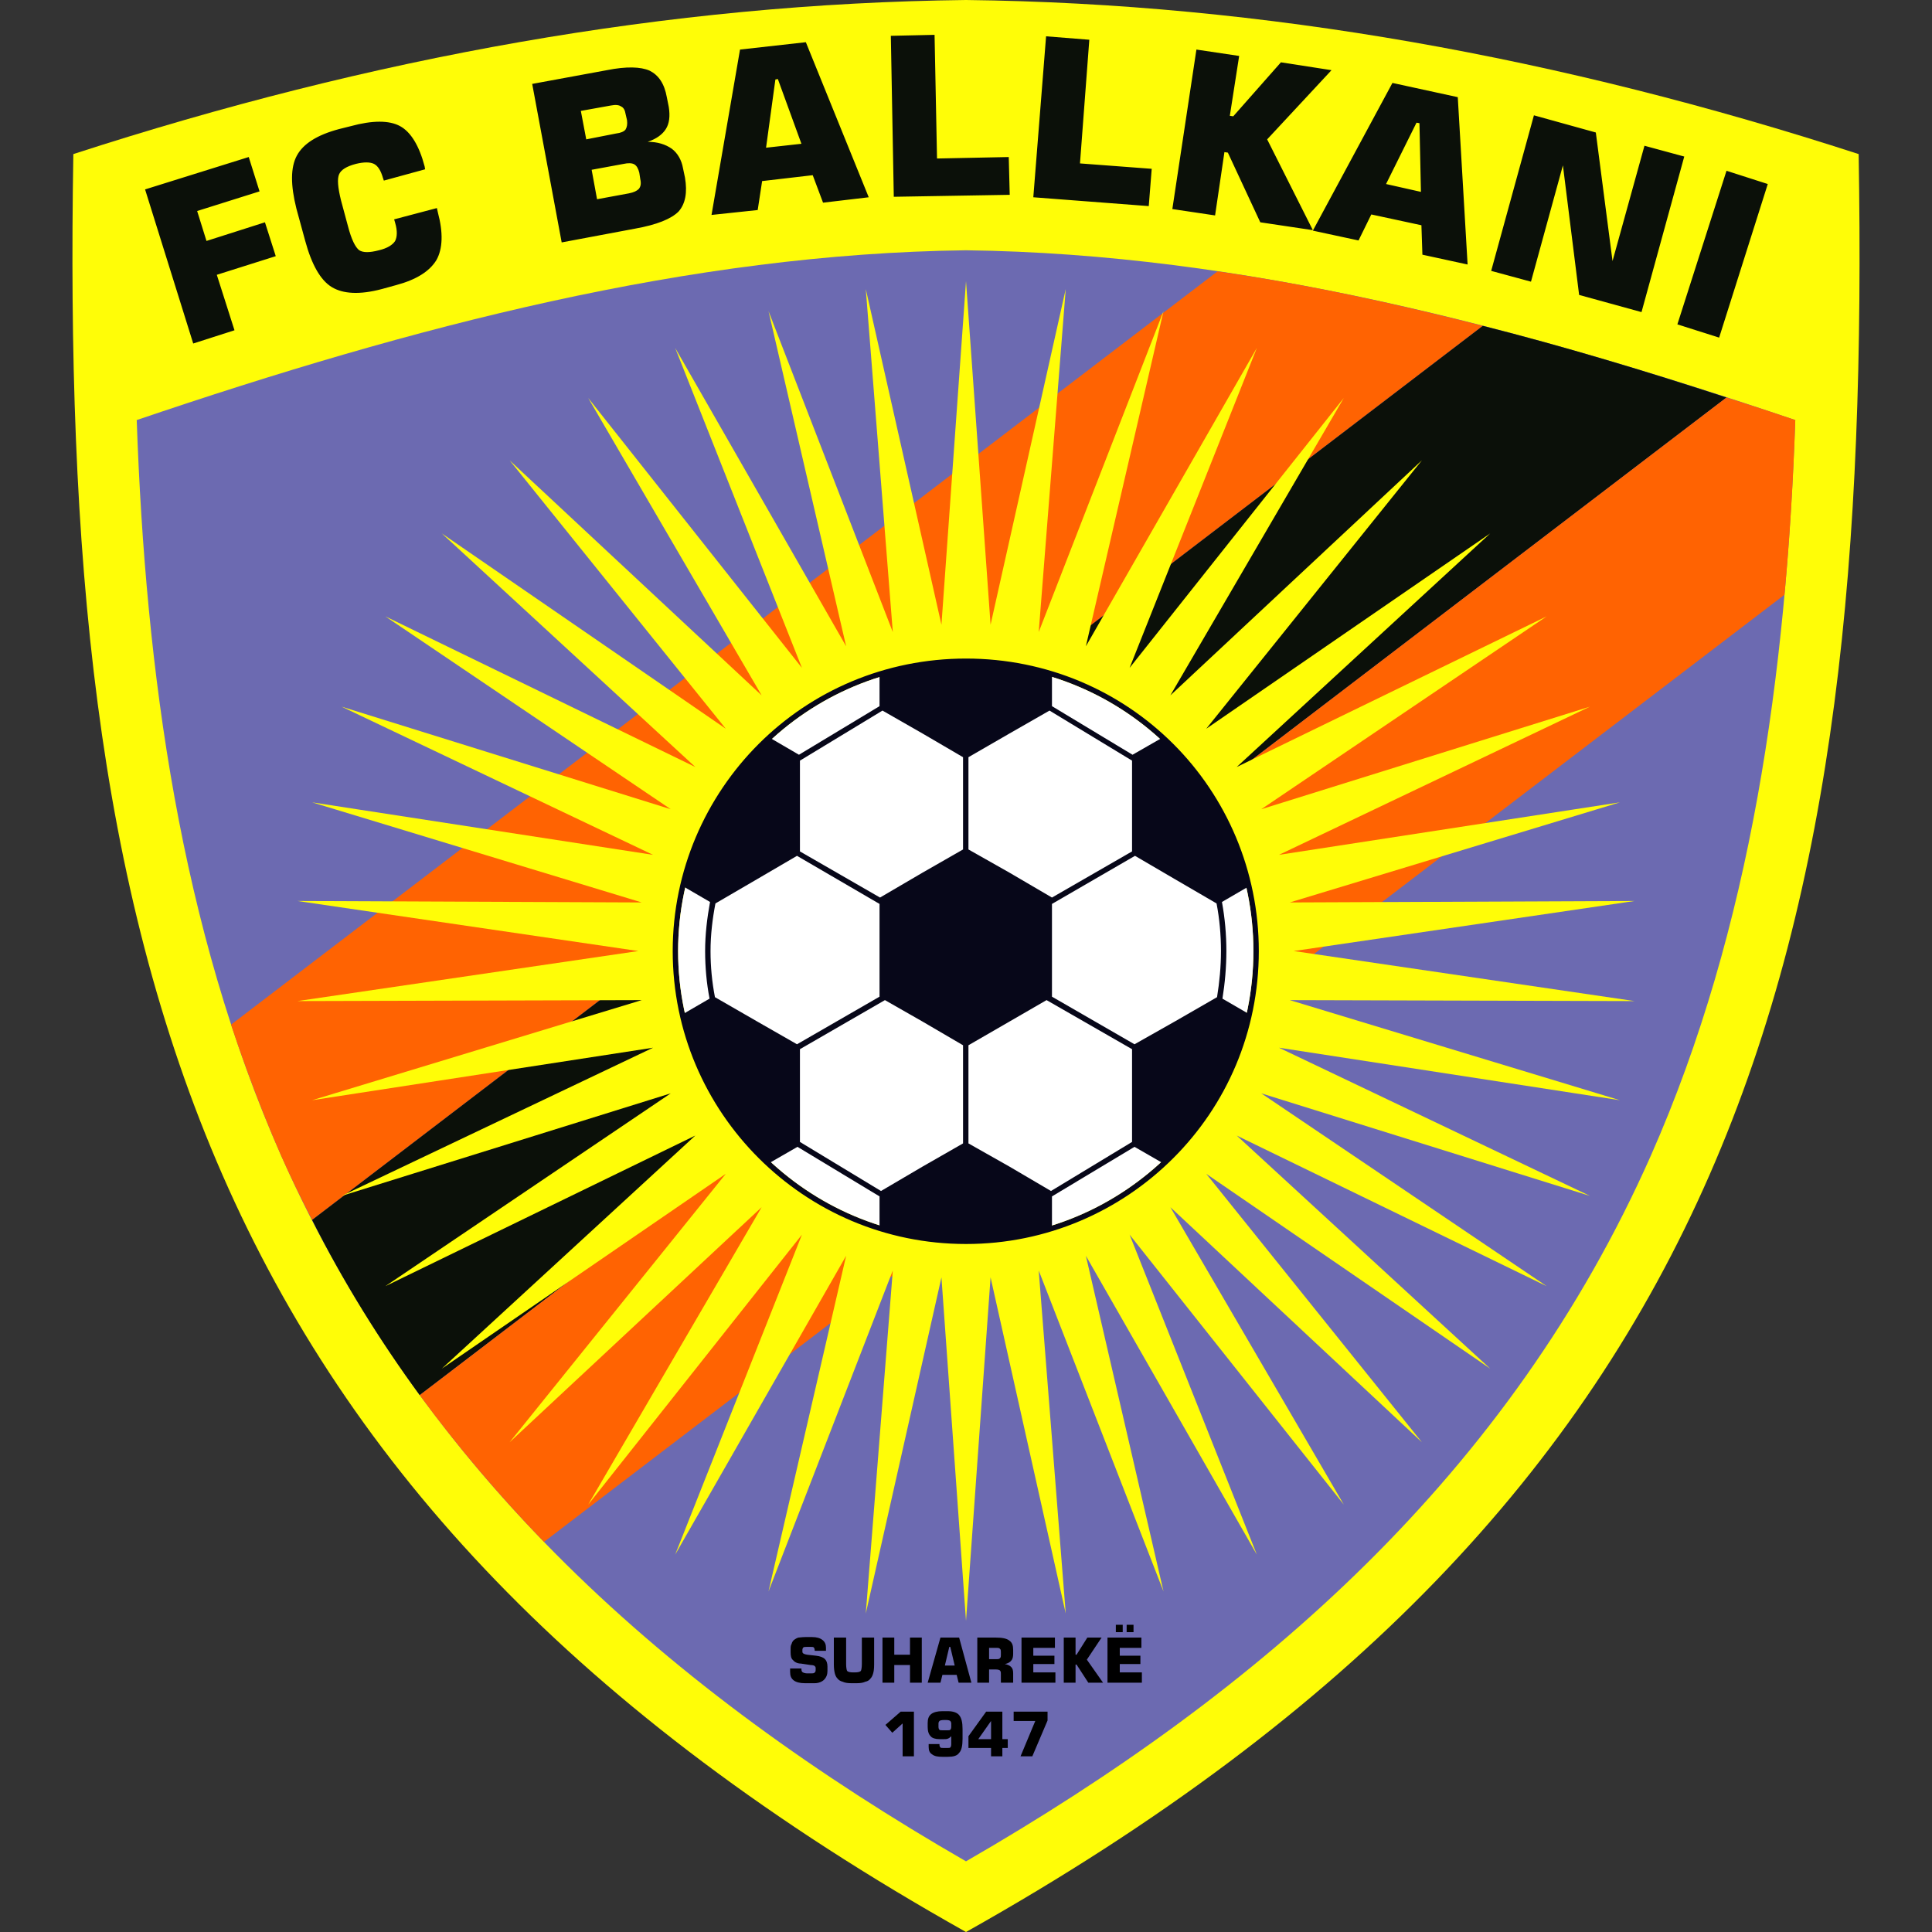
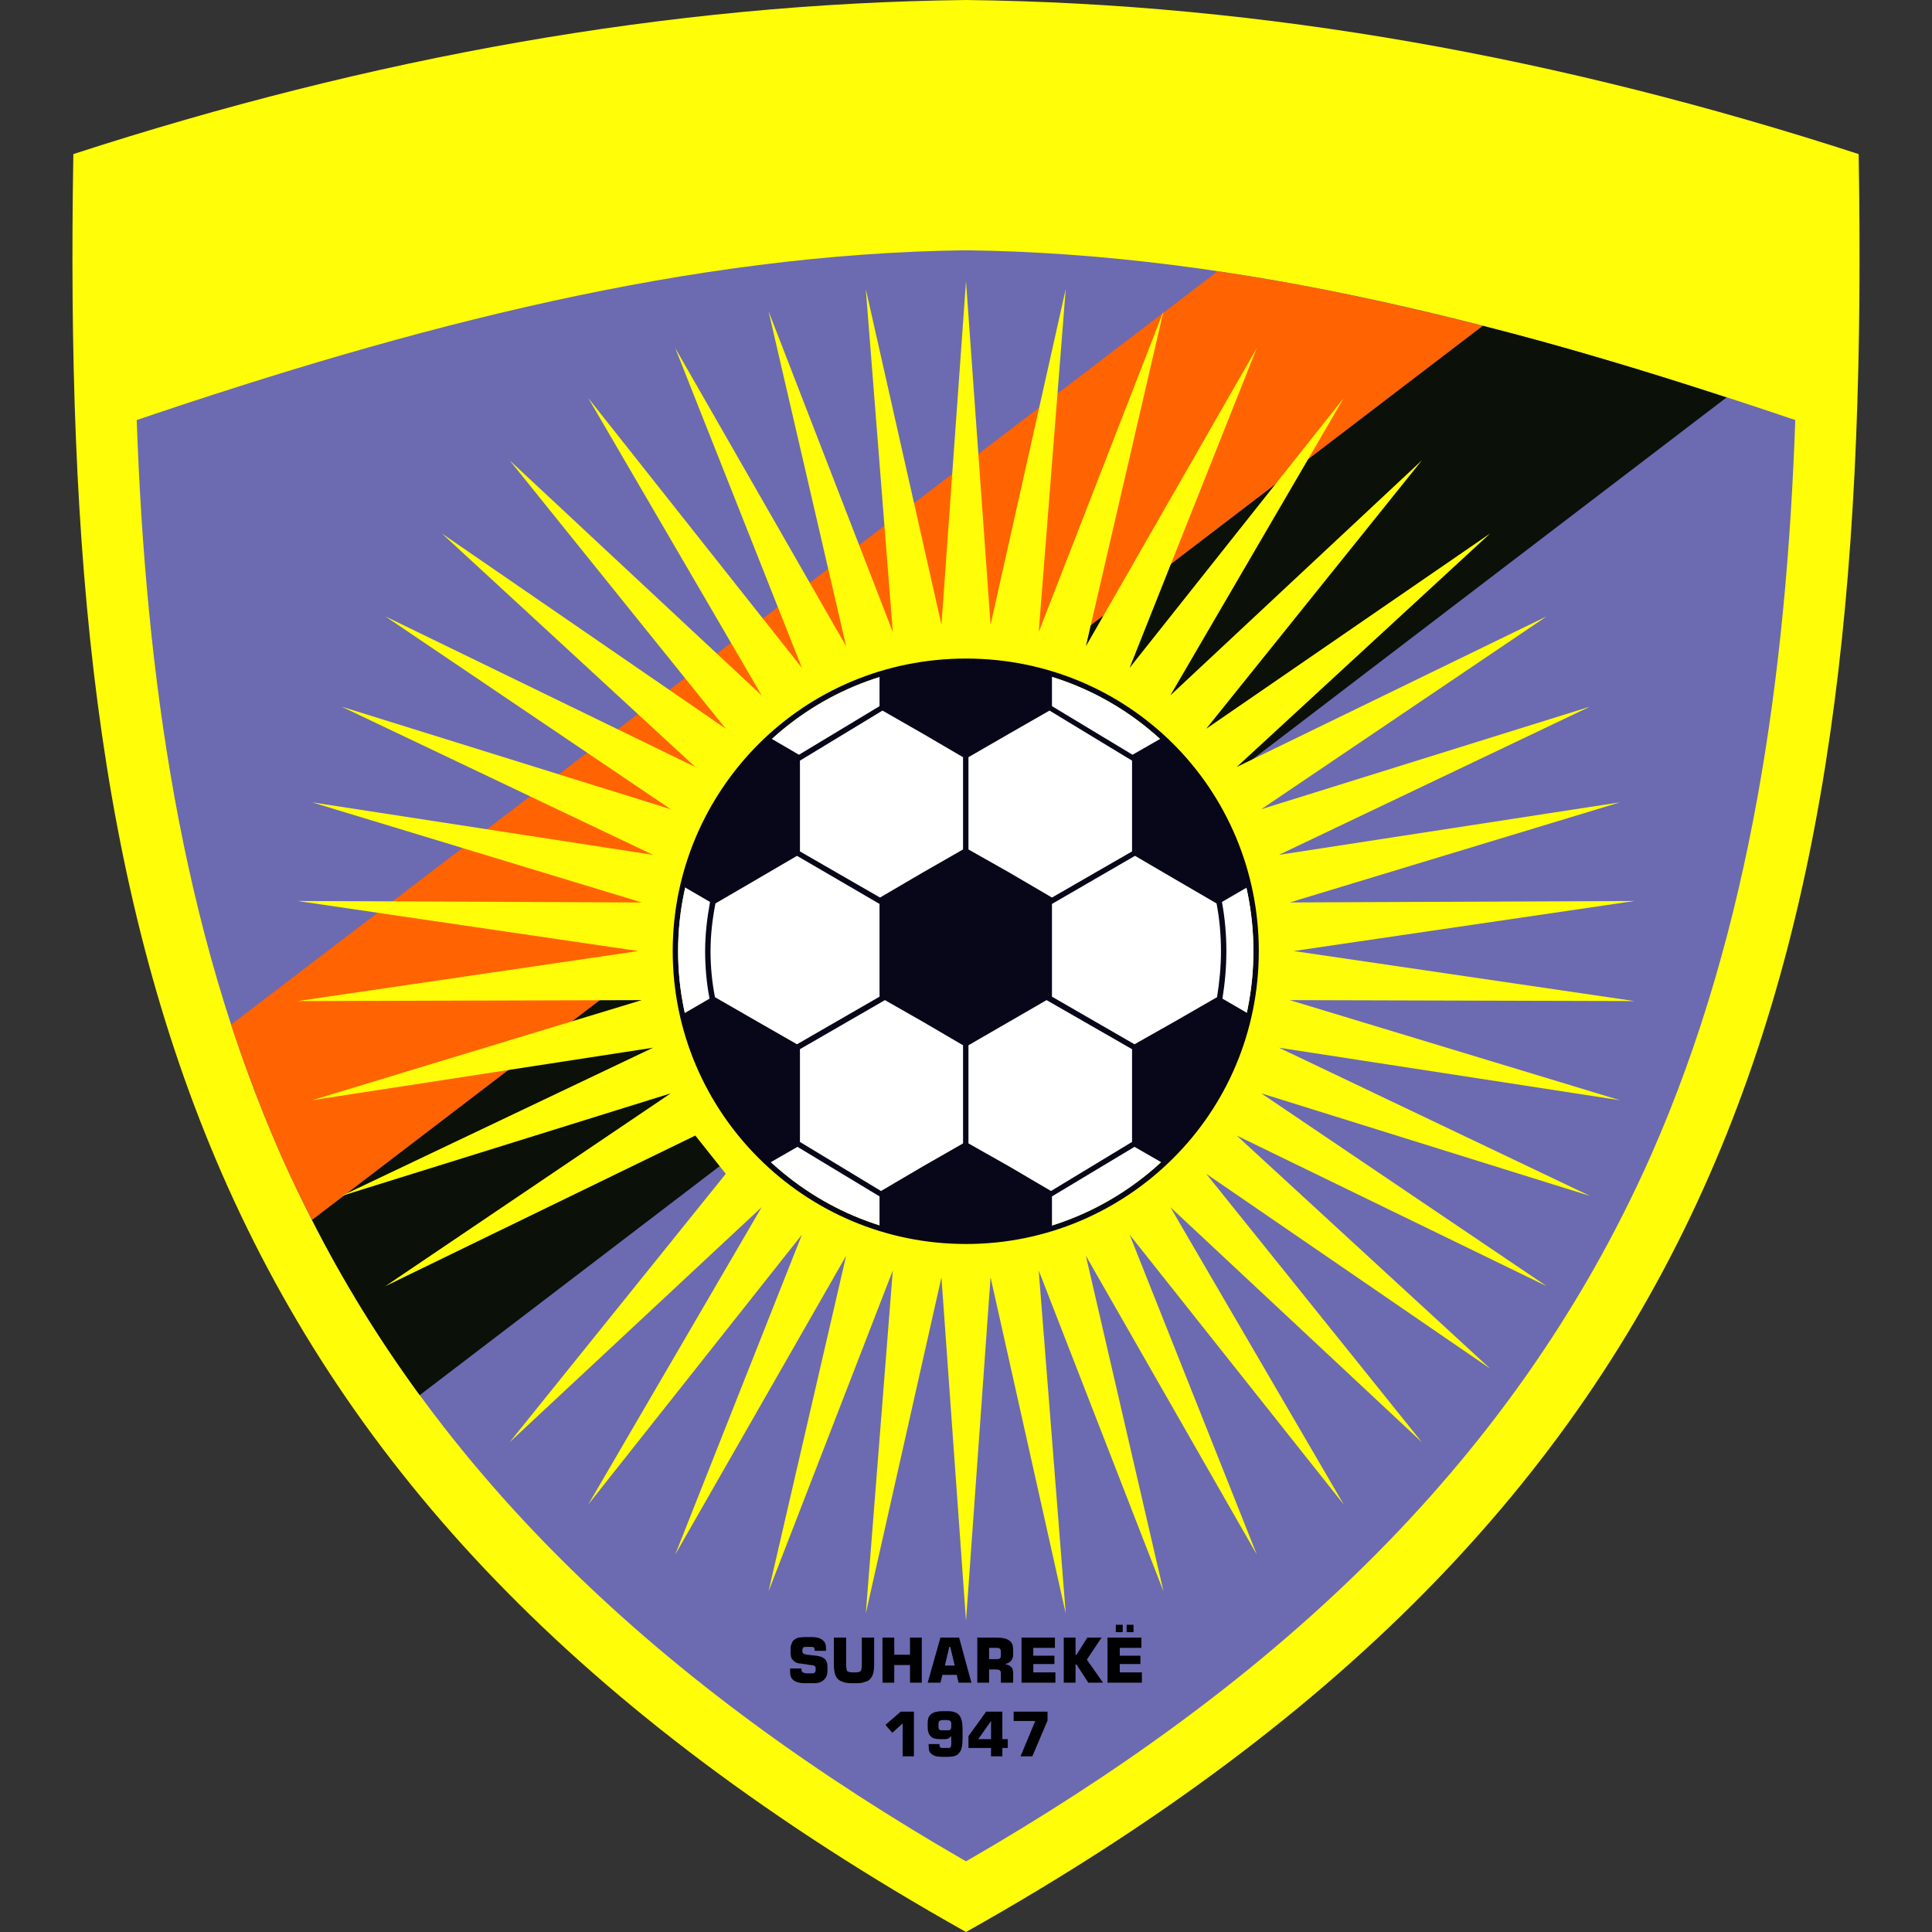
<svg xmlns="http://www.w3.org/2000/svg" width="480" height="480" viewBox="0 0 480 480" fill="none">
  <rect x="0" y="0" width="480" height="480" fill="#333333" stroke="none" />
  <path fill-rule="evenodd" clip-rule="evenodd" d="M240 480C46.417 371.369 14.927 234.331 18.222 38.283C92.189 14.265 166.033 0.853 240 0C313.967 0.853 387.811 14.265 461.778 38.283C465.073 234.331 433.583 371.369 240 480Z" fill="#FFFD07" />
  <path fill-rule="evenodd" clip-rule="evenodd" d="M240 462.444C313.356 420.138 375.117 366.127 410.147 287.123C435.169 230.552 443.835 167.031 446.032 104.364C377.314 81.077 308.718 63.033 240 62.18C171.282 63.033 102.563 81.077 33.967 104.364C36.164 167.031 44.83 230.552 69.852 287.123C104.882 366.127 166.643 420.138 240 462.444Z" fill="#6C6AB1" />
  <path d="M57.401 254.569L302.492 67.422C324.462 70.592 346.432 75.347 368.402 80.955L77.54 303.094C74.855 297.851 72.292 292.609 69.851 287.122C65.213 276.515 61.063 265.542 57.401 254.569Z" fill="#FF6302" />
  <path d="M77.542 303.094L368.404 80.955C388.666 86.076 408.805 92.172 428.945 98.755L104.273 346.619C94.386 333.086 85.354 318.578 77.542 303.094Z" fill="#0B1009" />
-   <path d="M104.274 346.62L428.946 98.756C434.683 100.585 440.297 102.413 446.034 104.364C445.546 118.873 444.691 133.381 443.349 147.768L135.154 383.074C124.047 371.613 113.794 359.543 104.274 346.62Z" fill="#FF6302" />
-   <path d="M48.005 85.344L36.044 47.061L61.797 39.014L64.483 47.549L48.981 52.426L51.301 59.863L65.825 55.23L68.511 63.642L53.864 68.275L58.258 82.052L48.005 85.344ZM108.545 51.694L108.79 52.791C110.132 57.79 110.01 61.813 108.423 64.618C106.715 67.422 103.419 69.495 98.415 70.836L94.875 71.811C89.382 73.274 85.233 73.03 82.425 71.323C79.618 69.616 77.421 65.715 75.834 59.863L73.637 51.816C72.172 45.964 72.172 41.575 73.759 38.649C75.346 35.722 78.763 33.528 84.256 32.065L87.185 31.333C92.556 29.87 96.706 29.87 99.391 31.333C102.076 32.797 104.151 36.21 105.494 41.331L105.616 42.062L95.363 44.867L95.119 44.135C94.631 42.428 93.898 41.209 92.922 40.721C91.946 40.234 90.359 40.234 88.406 40.721C86.087 41.331 84.744 42.184 84.256 43.282C83.768 44.379 83.89 46.452 84.744 49.865L86.453 56.205C87.308 59.497 88.284 61.448 89.26 62.179C90.237 62.789 91.824 62.789 94.143 62.179C96.218 61.692 97.56 60.838 98.171 59.863C98.659 58.887 98.781 57.424 98.171 55.352L97.926 54.498L108.545 51.694ZM132.224 20.848L150.777 17.434C155.659 16.459 159.199 16.581 161.396 17.556C163.593 18.654 165.058 20.726 165.668 24.14L166.156 26.578C166.523 28.895 166.278 30.724 165.424 32.065C164.57 33.406 163.105 34.503 160.908 35.235C163.349 35.235 165.302 35.844 166.889 36.942C168.353 38.039 169.33 39.746 169.696 41.819L170.184 44.135C170.795 47.793 170.306 50.597 168.598 52.547C166.767 54.376 163.227 55.839 157.734 56.815L139.548 60.228L132.224 20.848ZM144.308 27.554L145.651 34.625L153.096 33.162C154.195 33.04 155.049 32.675 155.415 32.187C155.782 31.577 155.904 30.846 155.782 29.87L155.415 28.285C155.293 27.432 154.927 26.7 154.317 26.457C153.829 26.091 152.974 25.969 151.754 26.213L144.308 27.554ZM146.993 42.184L148.336 49.499L156.27 48.036C157.49 47.793 158.223 47.427 158.711 46.939C159.199 46.33 159.321 45.598 159.077 44.501L158.833 42.916C158.589 41.941 158.223 41.209 157.612 40.843C157.002 40.477 156.026 40.477 154.927 40.721L146.993 42.184ZM190.324 36.698L199.112 35.722L193.253 19.629L192.643 19.751L190.324 36.698ZM176.775 53.401L183.855 12.314L200.21 10.485L215.834 49.012L204.482 50.353L201.919 43.525L189.347 44.989L188.249 52.182L176.775 53.401ZM222.059 48.89L221.326 8.9L232.189 8.656L232.8 39.38L250.62 39.014L250.864 48.402L222.059 48.89ZM256.723 49.012L259.896 9.022L270.637 9.875L268.318 40.599L286.139 41.941L285.406 51.206L256.723 49.012ZM291.265 51.938L297.246 12.314L307.865 13.899L305.546 28.773L306.4 28.895L318.24 15.484L330.811 17.434L314.822 34.625L326.173 57.181L313.113 55.23L305.057 37.917L304.203 37.795L301.884 53.523L291.265 51.938ZM344.36 45.72L353.026 47.671L352.66 30.602L351.927 30.48L344.36 45.72ZM326.173 57.302L345.947 20.604L362.18 24.14L364.621 65.715L353.392 63.276L353.148 55.961L340.698 53.279L337.525 59.741L326.173 57.302ZM370.48 67.3L381.099 28.651L396.478 32.918L400.628 64.862L408.562 36.21L418.448 38.892L407.83 77.541L392.328 73.274L388.3 41.087L380.367 69.982L370.48 67.3ZM416.74 80.589L428.945 42.428L439.198 45.72L427.115 83.881L416.74 80.589Z" fill="#0B1009" />
-   <path fill-rule="evenodd" clip-rule="evenodd" d="M353.271 114.361L299.688 181.052L370.237 132.527L307.255 190.561L384.273 153.132L313.358 201.047L395.014 175.565L317.752 212.385L402.46 199.34L320.437 224.211L406.121 223.846L321.414 236.281L406.121 248.717L320.437 248.474L402.46 273.345L317.752 260.3L395.014 297.12L313.358 271.638L384.273 319.553L307.255 282.124L370.237 340.036L299.688 291.633L353.271 358.324L290.777 299.924L333.864 373.808L280.647 306.751L312.259 386.243L269.784 311.994L289.069 395.387L258.066 315.652L264.779 400.874L246.104 317.358L240.002 402.703L233.899 317.358L215.102 400.874L221.815 315.652L190.935 395.387L210.22 311.994L167.744 386.243L199.235 306.751L146.14 373.808L189.226 299.924L126.611 358.324L180.316 291.633L109.767 340.036L172.748 282.124L95.73 319.553L166.645 271.638L84.867 297.12L162.251 260.3L77.544 273.345L159.444 248.474L73.882 248.717L158.59 236.281L73.882 223.846L159.444 224.211L77.544 199.34L162.251 212.385L84.867 175.565L166.645 201.047L95.73 153.132L172.748 190.561L109.767 132.527L180.316 181.052L126.611 114.361L189.226 172.761L146.14 98.877L199.235 165.934L167.744 86.442L210.22 160.569L190.935 77.297L221.815 157.033L215.102 71.811L233.899 155.205L240.002 69.86L246.104 155.205L264.779 71.811L258.066 157.033L289.069 77.297L269.784 160.569L312.259 86.442L280.647 165.934L333.864 98.877L290.777 172.761L353.271 114.361Z" fill="#FFFD07" />
+   <path fill-rule="evenodd" clip-rule="evenodd" d="M353.271 114.361L299.688 181.052L370.237 132.527L307.255 190.561L384.273 153.132L313.358 201.047L395.014 175.565L317.752 212.385L402.46 199.34L320.437 224.211L406.121 223.846L321.414 236.281L406.121 248.717L320.437 248.474L402.46 273.345L317.752 260.3L395.014 297.12L313.358 271.638L384.273 319.553L307.255 282.124L370.237 340.036L299.688 291.633L353.271 358.324L290.777 299.924L333.864 373.808L280.647 306.751L312.259 386.243L269.784 311.994L289.069 395.387L258.066 315.652L264.779 400.874L246.104 317.358L240.002 402.703L233.899 317.358L215.102 400.874L221.815 315.652L190.935 395.387L210.22 311.994L167.744 386.243L199.235 306.751L146.14 373.808L189.226 299.924L126.611 358.324L180.316 291.633L172.748 282.124L95.73 319.553L166.645 271.638L84.867 297.12L162.251 260.3L77.544 273.345L159.444 248.474L73.882 248.717L158.59 236.281L73.882 223.846L159.444 224.211L77.544 199.34L162.251 212.385L84.867 175.565L166.645 201.047L95.73 153.132L172.748 190.561L109.767 132.527L180.316 181.052L126.611 114.361L189.226 172.761L146.14 98.877L199.235 165.934L167.744 86.442L210.22 160.569L190.935 77.297L221.815 157.033L215.102 71.811L233.899 155.205L240.002 69.86L246.104 155.205L264.779 71.811L258.066 157.033L289.069 77.297L269.784 160.569L312.259 86.442L280.647 165.934L333.864 98.877L290.777 172.761L353.271 114.361Z" fill="#FFFD07" />
  <path d="M240 164.958C220.227 164.958 202.406 172.883 189.468 185.807C176.53 198.73 168.474 216.652 168.474 236.282C168.474 256.033 176.53 273.833 189.468 286.757C202.406 299.68 220.227 307.727 240 307.727C259.773 307.727 277.594 299.68 290.532 286.757C303.47 273.833 311.403 256.033 311.403 236.282C311.403 216.652 303.47 198.73 290.532 185.807C277.594 172.883 259.773 164.958 240 164.958ZM188.492 184.831C201.674 171.664 219.861 163.617 240 163.617C260.139 163.617 278.326 171.664 291.508 184.831C304.69 197.999 312.746 216.287 312.746 236.282C312.746 256.398 304.69 274.565 291.508 287.732C278.326 300.899 260.139 309.068 240 309.068C219.861 309.068 201.674 300.899 188.492 287.732C175.31 274.565 167.132 256.398 167.132 236.282C167.132 216.287 175.31 197.999 188.492 184.831Z" fill="#070719" />
  <path d="M240 164.958C220.227 164.958 202.406 172.883 189.468 185.806C176.53 198.73 168.475 216.652 168.475 236.281C168.475 256.032 176.53 273.833 189.468 286.756C202.406 299.68 220.227 307.727 240 307.727C259.773 307.727 277.594 299.68 290.532 286.756C303.47 273.833 311.404 256.032 311.404 236.281C311.404 216.652 303.47 198.73 290.532 185.806C277.594 172.883 259.773 164.958 240 164.958Z" fill="white" />
  <path fill-rule="evenodd" clip-rule="evenodd" d="M240.609 211.044L250.74 216.775L261.359 222.993L281.254 211.532V199.95V188.977L260.748 176.541L250.74 182.271L240.609 188.123V211.044ZM177.75 224.456C177.017 228.235 176.529 232.259 176.529 236.282C176.529 240.183 176.895 243.963 177.628 247.742L188.002 253.717L198.011 259.447L218.517 247.62V235.307V224.578L198.011 212.629L188.002 218.482L177.75 224.456ZM176.285 248.108C175.553 244.329 175.186 240.305 175.186 236.282C175.186 232.137 175.675 228.113 176.407 224.09L169.694 220.188C172.989 205.802 180.557 193 191.176 183.247L198.499 187.514L218.517 175.444V167.519C225.352 165.446 232.553 164.227 239.999 164.227C247.444 164.227 254.646 165.446 261.359 167.519V175.444L281.376 187.514L288.822 183.247C299.319 193 307.008 205.802 310.304 220.188L303.591 224.09C304.323 228.113 304.689 232.137 304.689 236.282C304.689 240.305 304.323 244.329 303.713 248.108L310.426 252.01C307.13 266.518 299.563 279.32 289.066 289.073L281.864 284.928L261.359 297.242V305.167C254.646 307.239 247.444 308.337 239.999 308.337C232.553 308.337 225.352 307.239 218.517 305.167V297.242L198.133 284.928L190.932 289.073C180.313 279.32 172.745 266.518 169.572 252.01L176.285 248.108ZM302.37 247.742C302.98 243.963 303.346 240.183 303.346 236.282C303.346 232.259 302.98 228.235 302.248 224.456L291.995 218.482L281.986 212.629L261.359 224.578V235.307V247.62L281.864 259.447L291.995 253.717L302.37 247.742ZM281.254 283.709V272.248V260.666L260.016 248.474L250.74 253.838L240.609 259.691V284.075L250.74 289.805L261.115 295.901L281.254 283.709ZM218.883 295.901L229.258 289.805L239.266 284.075V259.691L229.258 253.838L219.859 248.474L198.743 260.666V272.248V283.709L218.883 295.901ZM198.743 188.977V199.95V211.532L218.639 222.993L229.258 216.775L239.266 211.044V188.123L229.258 182.271L219.249 176.541L198.743 188.977Z" fill="#070719" />
  <path d="M196.303 414.529H199.111V414.651C199.111 415.139 199.233 415.383 199.477 415.504C199.721 415.626 200.087 415.748 200.575 415.748H201.308C201.796 415.748 202.162 415.748 202.284 415.626C202.528 415.504 202.65 415.261 202.65 414.895V414.407C202.65 414.163 202.528 414.041 202.406 413.92C202.284 413.798 201.918 413.676 201.43 413.676L198.988 413.31C198.134 413.31 197.402 412.944 197.036 412.456C196.547 412.091 196.425 411.359 196.425 410.506V409.774C196.425 409.287 196.425 408.799 196.669 408.433C196.791 407.945 197.036 407.58 197.402 407.336C197.646 407.214 197.89 406.97 198.378 406.848C198.744 406.848 199.233 406.726 200.087 406.726H201.796C202.894 406.726 203.749 406.97 204.359 407.458C204.969 407.945 205.213 408.555 205.213 409.408V410.14H202.406V410.018C202.406 409.652 202.284 409.408 202.162 409.287C202.04 409.165 201.674 409.165 201.308 409.165H200.575C200.087 409.165 199.843 409.165 199.599 409.287C199.477 409.408 199.355 409.652 199.355 409.896V410.384C199.355 410.75 199.721 410.993 200.575 411.115L202.772 411.359C203.749 411.481 204.481 411.725 204.969 412.213C205.335 412.578 205.58 413.188 205.58 414.041V415.139C205.58 415.992 205.335 416.724 204.725 417.333C204.237 417.821 203.383 418.187 202.406 418.187H199.965C198.744 418.187 197.768 417.943 197.158 417.455C196.547 416.968 196.303 416.358 196.303 415.383V414.529ZM207.166 406.848H210.218V413.432C210.218 414.285 210.34 414.895 210.462 415.139C210.706 415.383 211.194 415.504 211.927 415.504H212.415C213.147 415.504 213.635 415.383 213.879 415.139C214.002 414.895 214.124 414.285 214.124 413.432V406.848H217.175V413.554C217.175 414.651 217.053 415.383 216.931 415.748C216.809 416.236 216.565 416.724 216.321 416.968C215.954 417.455 215.588 417.699 214.978 417.821C214.49 418.065 213.757 418.187 212.903 418.187H211.438C210.584 418.187 209.852 418.065 209.363 417.821C208.875 417.699 208.387 417.455 208.021 416.968C207.777 416.724 207.532 416.236 207.41 415.748C207.288 415.261 207.166 414.529 207.166 413.554V406.848ZM219.25 418.065V406.848H222.179V411.115H226.085V406.848H229.015V418.065H226.085V413.676H222.179V418.065H219.25ZM234.751 413.798H237.192L236.094 409.165H235.85L234.751 413.798ZM230.479 418.065L233.653 406.848H238.291L241.342 418.065H238.169L237.681 416.114H234.141L233.653 418.065H230.479ZM245.736 412.213H247.445C247.933 412.213 248.3 412.213 248.422 411.969C248.666 411.847 248.666 411.481 248.666 410.993V410.628C248.666 410.14 248.666 409.774 248.422 409.652C248.3 409.408 247.933 409.408 247.445 409.408H245.736V412.213ZM242.807 418.065V406.848H247.323C249.032 406.848 250.13 407.092 250.741 407.58C251.473 408.067 251.717 408.799 251.717 409.896V410.872C251.717 411.603 251.595 412.213 251.229 412.578C250.863 413.066 250.252 413.31 249.642 413.432C250.375 413.554 250.863 413.798 251.229 414.163C251.595 414.529 251.717 415.017 251.717 415.748V418.065H248.666V415.992C248.666 415.504 248.666 415.261 248.422 415.017C248.3 414.895 247.933 414.773 247.445 414.773H245.736V418.065H242.807ZM253.792 418.065V406.848H262.092V409.408H256.722V411.359H261.97V413.432H256.722V415.504H262.214V418.065H253.792ZM264.289 418.065V406.848H267.218V411.115H267.463L270.148 406.848H273.687L270.026 412.335L274.054 418.065H270.392L267.463 413.554H267.218V418.065H264.289ZM275.152 418.065V406.848H283.574V409.408H278.204V411.359H283.33V413.432H278.204V415.504H283.696V418.065H275.152ZM279.912 405.507V403.678H281.621V405.507H279.912ZM277.227 405.507V403.678H278.936V405.507H277.227ZM219.982 428.55L223.766 425.258H227.062V436.353H224.254V428.184L221.691 430.501L219.982 428.55ZM235.117 427.331H234.507C233.897 427.331 233.531 427.453 233.409 427.575C233.287 427.697 233.164 427.94 233.164 428.184V429.038C233.164 429.403 233.287 429.647 233.409 429.769C233.531 429.891 233.897 429.891 234.507 429.891H235.117C235.606 429.891 235.972 429.891 236.094 429.769C236.216 429.647 236.338 429.403 236.338 429.038V428.184C236.338 427.94 236.216 427.697 236.094 427.575C235.972 427.453 235.606 427.331 235.117 427.331ZM230.723 433.305H233.409V433.549C233.409 433.793 233.531 434.036 233.653 434.158C233.775 434.28 234.019 434.28 234.507 434.28H235.239C235.728 434.28 235.972 434.28 236.094 434.158C236.216 434.036 236.338 433.793 236.338 433.305V431.354C236.094 431.598 235.85 431.842 235.484 431.964C235.239 432.086 234.873 432.086 234.507 432.086H233.409C232.432 432.086 231.578 431.842 231.212 431.354C230.723 430.866 230.479 430.135 230.479 429.038V428.062C230.479 427.087 230.723 426.355 231.334 425.868C231.944 425.38 232.92 425.136 234.141 425.136H235.484C236.826 425.136 237.803 425.502 238.291 426.112C238.901 426.843 239.145 427.94 239.145 429.647V431.964C239.145 433.671 238.901 434.89 238.291 435.499C237.803 436.231 236.826 436.475 235.484 436.475H234.141C233.042 436.475 232.188 436.353 231.578 435.865C230.967 435.499 230.723 434.89 230.723 434.036V433.305ZM243.051 432.086H246.225V427.575L243.051 432.086ZM240.61 434.28V431.354L245.004 425.258H249.032V432.086H250.375V434.28H249.032V436.353H246.225V434.28H240.61ZM251.839 427.575V425.258H260.261V427.453L256.477 436.353H253.548L257.21 427.575H251.839Z" fill="black" />
</svg>